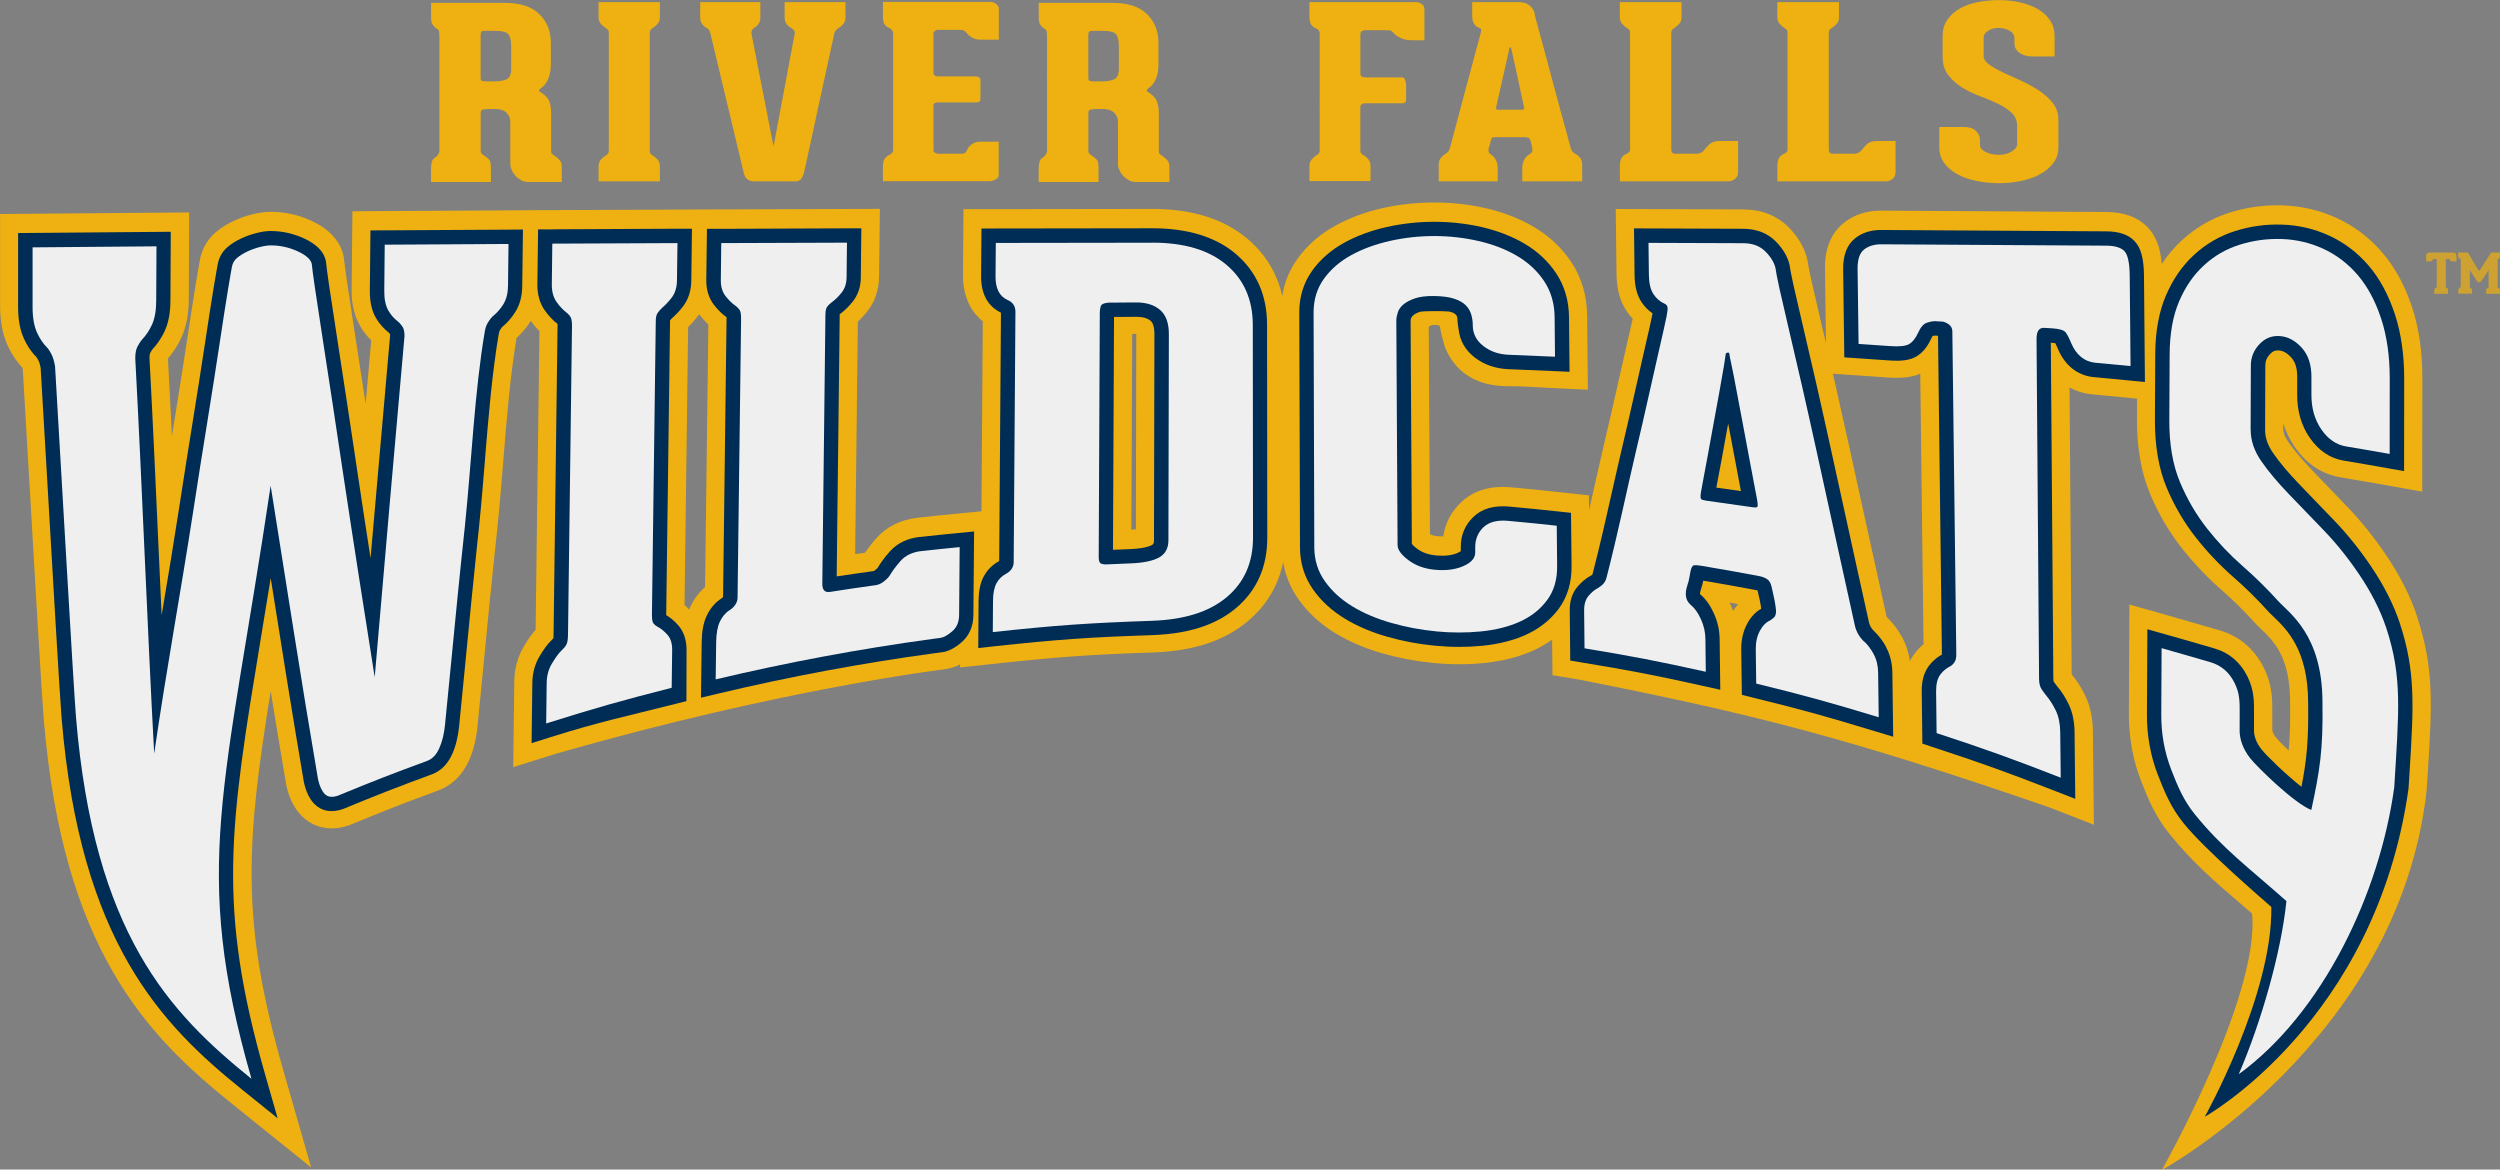
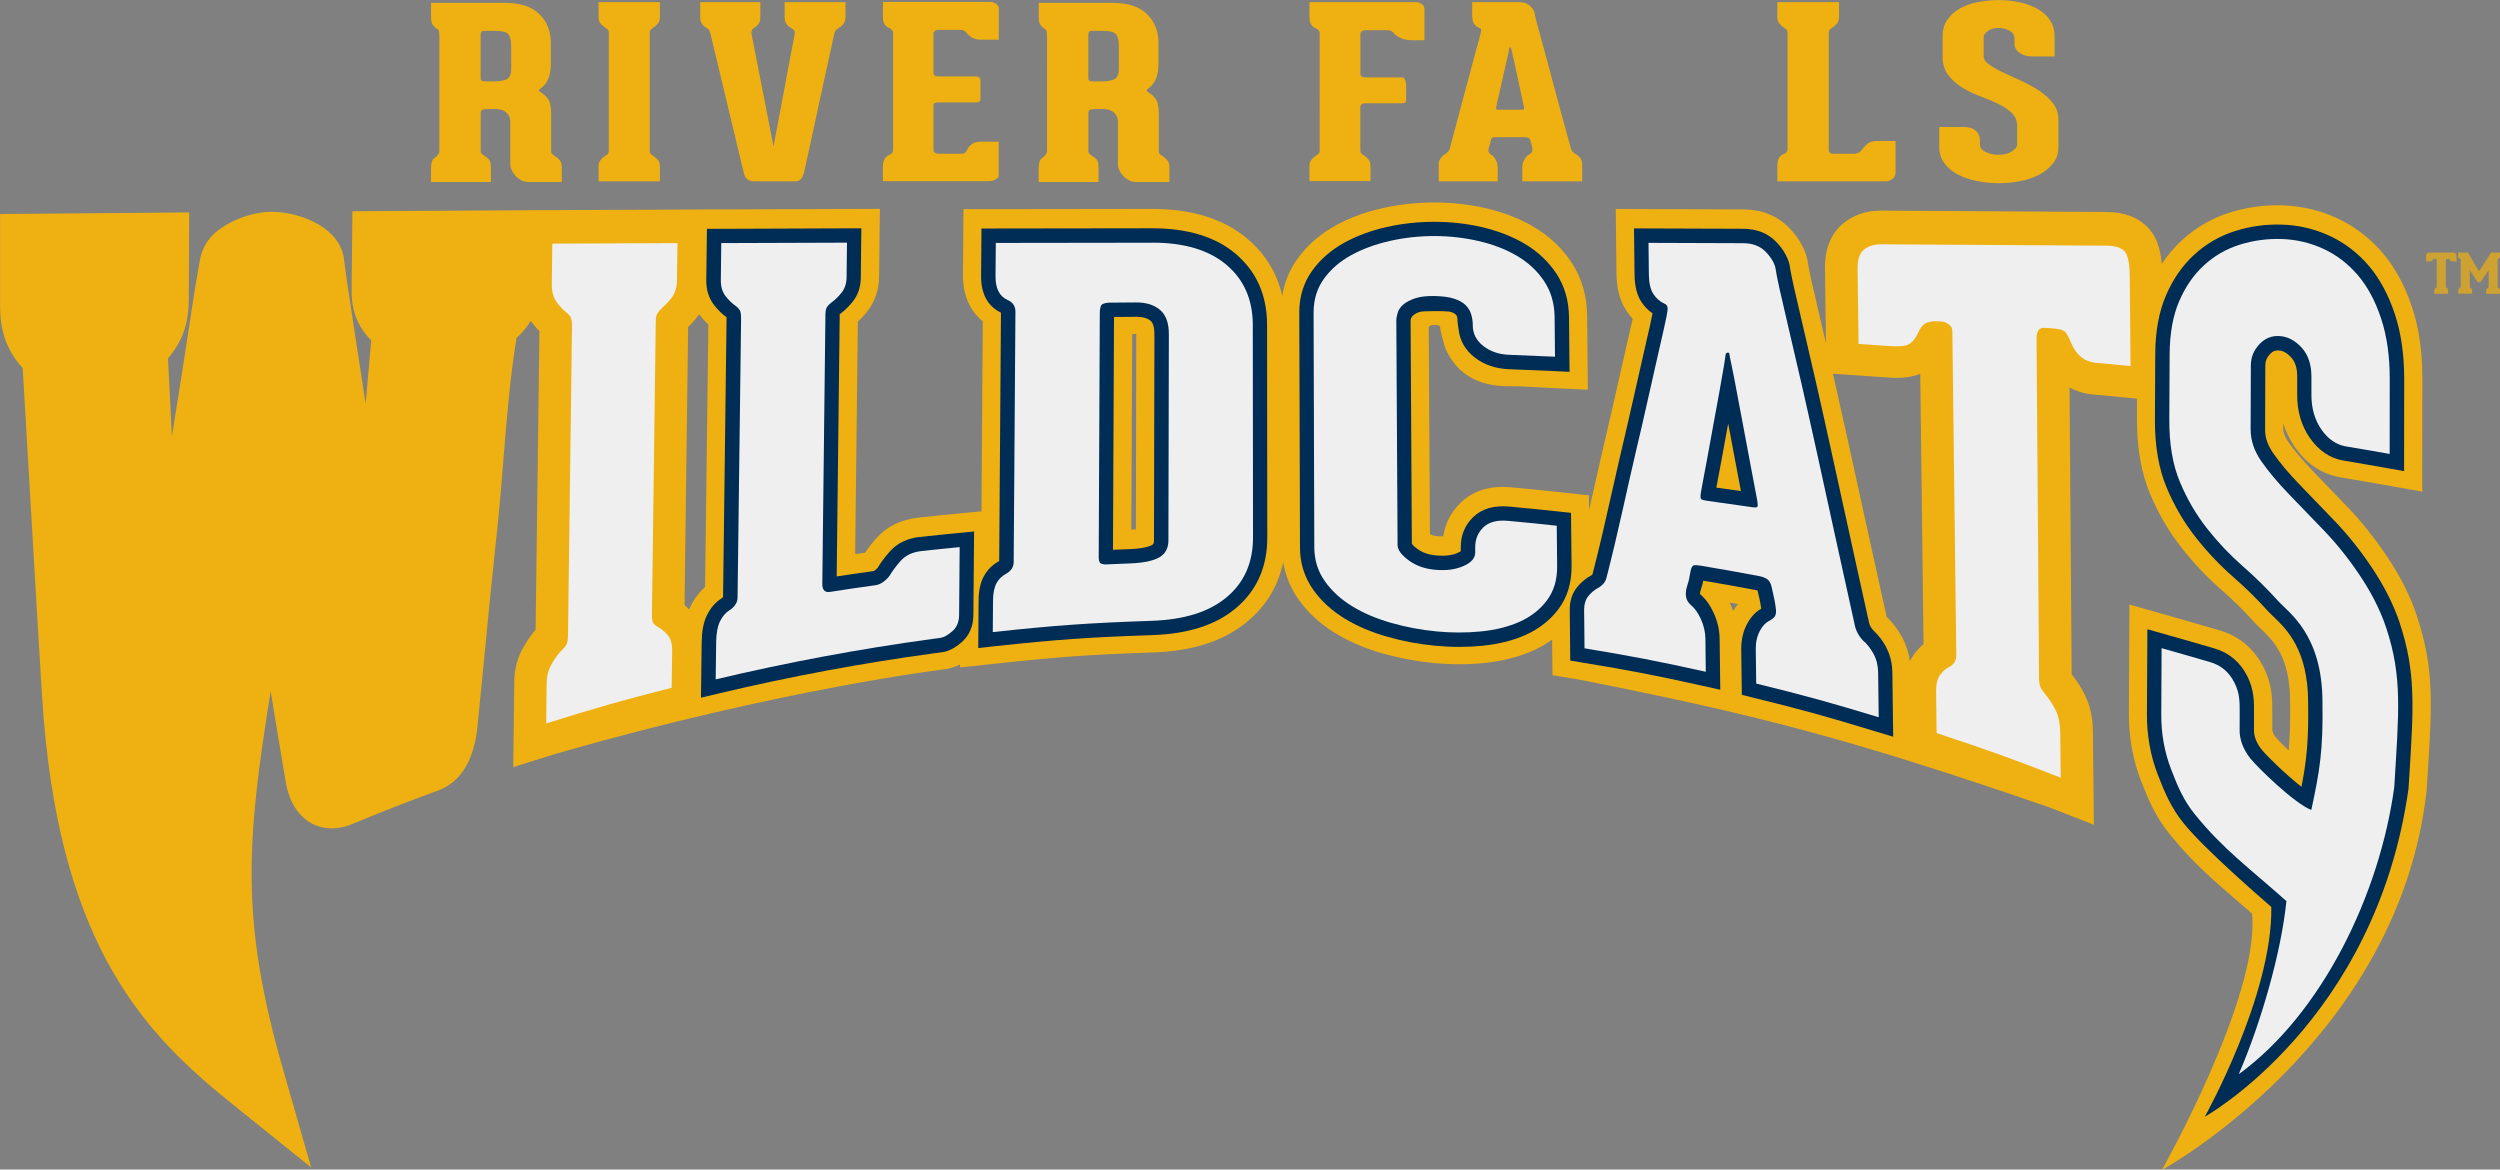
<svg xmlns="http://www.w3.org/2000/svg" id="type" viewBox="0 0 457.22 213.9">
  <rect x="0" y="0" width="457.22" height="213.9" fill="#808080" stroke="none" />
  <defs>
    <style> .cls-1 { fill: #eeb111; } .cls-2 { opacity: .7; } .cls-3 { fill: #efeff0; } .cls-4 { fill: #002d56; } </style>
  </defs>
  <g>
    <path class="cls-1" d="M101.48,28.55c.26.15.53.37.82.68.29.31.44.72.44,1.25v2.8h-6.13c-.47,0-.91-.11-1.31-.33-.4-.22-.75-.49-1.04-.81-.29-.32-.52-.67-.68-1.05-.16-.38-.25-.73-.25-1.05v-7.66c0-.53-.1-.95-.3-1.27-.2-.32-.44-.57-.71-.74-.27-.18-.58-.29-.9-.35-.33-.06-.62-.09-.88-.09h-1.2c-.62.03-1.01.09-1.18.18-.16.09-.25.28-.25.57v6.96c0,.26.15.5.47.7.31.2.56.38.74.53.29.23.47.48.55.74.07.26.11.66.11,1.18v2.5h-10.95v-2.37c0-.5.05-.93.14-1.29.09-.36.28-.62.57-.77.18-.12.36-.3.55-.55.18-.25.27-.49.27-.72V6.66c0-.23-.02-.5-.05-.79-.04-.29-.13-.47-.27-.53-.29-.15-.57-.38-.82-.7-.26-.32-.38-.77-.38-1.36V.53h13.58c2.74,0,4.81.68,6.21,2.04,1.4,1.36,2.11,3.12,2.11,5.28v3.94c0,.93-.15,1.79-.44,2.56-.29.77-.8,1.41-1.53,1.91-.07.03-.13.11-.16.24-.04.13.04.24.22.33.8.5,1.33,1.03,1.59,1.6.25.57.38,1.39.38,2.47v6.74c0,.26.07.45.22.57.15.12.31.23.49.35ZM93.48,8.41c0-1.02-.17-1.74-.52-2.15-.35-.41-1.1-.61-2.27-.61h-2.24c-.37,0-.55.23-.55.7v7.88c0,.29.07.48.22.55.14.07.47.11.99.11h1.26c.95,0,1.71-.13,2.27-.39.57-.26.85-.9.85-1.93v-4.16Z" />
    <path class="cls-1" d="M118.99,28.12c.11.12.24.22.38.31.29.17.58.42.88.74.29.32.44.73.44,1.23v2.76h-11.22v-2.76c0-.5.15-.9.44-1.23.29-.32.58-.57.88-.74.18-.09.32-.19.41-.31.09-.12.14-.34.14-.66V6.09c0-.29-.05-.5-.14-.61-.09-.12-.23-.23-.41-.35-.29-.18-.58-.42-.88-.74-.29-.32-.44-.73-.44-1.23V.39h11.22v2.76c0,.5-.15.91-.44,1.23-.29.32-.58.57-.88.74-.15.12-.27.23-.38.35s-.16.32-.16.61v21.37c0,.32.05.54.16.66Z" />
    <path class="cls-1" d="M154.63.39v2.8c0,.5-.14.91-.41,1.23-.27.32-.56.56-.85.7-.18.12-.34.25-.47.39-.13.15-.23.34-.3.57l-2.74,12.53c-.33,1.58-.66,3.12-.99,4.62-.33,1.5-.62,2.85-.88,4.03-.26,1.18-.47,2.14-.63,2.87-.16.73-.25,1.11-.25,1.14-.11.53-.28.97-.52,1.34-.24.37-.59.55-1.07.55h-7.66c-.95,0-1.55-.48-1.81-1.45l-6.13-25.62c-.07-.29-.16-.5-.25-.61-.09-.12-.23-.23-.41-.35-.29-.15-.57-.38-.82-.7-.26-.32-.38-.73-.38-1.23V.39h11v2.8c0,.53-.13.94-.38,1.25-.26.31-.51.53-.77.68-.33.17-.49.5-.49.96l4.05,20.72,3.89-20.72c0-.26-.06-.46-.19-.59-.13-.13-.28-.25-.47-.37-.29-.15-.57-.37-.82-.68-.26-.31-.38-.72-.38-1.25V.39h11.11Z" />
    <path class="cls-1" d="M170.97,5.67c-.16.13-.25.27-.25.42v7.27c0,.21.08.36.25.46.16.1.36.15.57.15h6.9c.18,0,.37.05.57.15.2.1.3.27.3.5v3.5c0,.41-.27.61-.82.61h-6.95c-.55,0-.82.19-.82.57v8.19c0,.17.09.32.27.44.18.12.38.18.6.18h4.38c.33,0,.58-.15.77-.44.07-.15.16-.32.27-.53.11-.2.26-.39.47-.57.2-.17.45-.33.74-.46.29-.13.64-.2,1.04-.2h3.39v6.13c0,.32-.2.58-.6.79-.4.21-.8.31-1.2.31h-19.38v-2.63c0-.64.11-1.13.33-1.47.22-.33.51-.58.88-.72.44-.2.66-.51.66-.92V6.13c0-.47-.24-.8-.71-1.01-.37-.15-.65-.37-.85-.68-.2-.31-.3-.75-.3-1.34V.35h19.6c.44,0,.81.13,1.12.39.31.26.47.51.47.74v5.78h-3.23c-.73,0-1.31-.15-1.75-.44-.44-.29-.75-.57-.93-.83-.26-.35-.64-.53-1.15-.53h-4.11c-.18,0-.36.07-.52.2Z" />
    <path class="cls-1" d="M212.61,28.55c.25.15.53.37.82.68.29.31.44.72.44,1.25v2.8h-6.13c-.47,0-.91-.11-1.31-.33-.4-.22-.75-.49-1.04-.81-.29-.32-.52-.67-.68-1.05-.17-.38-.25-.73-.25-1.05v-7.66c0-.53-.1-.95-.3-1.27-.2-.32-.44-.57-.71-.74-.27-.18-.57-.29-.9-.35-.33-.06-.62-.09-.87-.09h-1.2c-.62.03-1.01.09-1.18.18-.16.09-.25.28-.25.57v6.96c0,.26.15.5.46.7.31.2.55.38.74.53.29.23.47.48.55.74.07.26.11.66.11,1.18v2.5h-10.95v-2.37c0-.5.05-.93.14-1.29.09-.36.28-.62.57-.77.18-.12.36-.3.55-.55.18-.25.27-.49.27-.72V6.66c0-.23-.02-.5-.05-.79-.04-.29-.13-.47-.27-.53-.29-.15-.57-.38-.82-.7-.26-.32-.38-.77-.38-1.36V.53h13.58c2.74,0,4.81.68,6.21,2.04,1.4,1.36,2.11,3.12,2.11,5.28v3.94c0,.93-.14,1.79-.44,2.56-.29.77-.8,1.41-1.53,1.91-.07.03-.13.11-.16.24-.04.13.04.24.22.33.8.5,1.33,1.03,1.59,1.6.26.57.38,1.39.38,2.47v6.74c0,.26.07.45.22.57.14.12.31.23.49.35ZM204.62,8.41c0-1.02-.17-1.74-.52-2.15-.35-.41-1.1-.61-2.27-.61h-2.24c-.37,0-.55.23-.55.7v7.88c0,.29.07.48.22.55.14.07.47.11.98.11h1.26c.95,0,1.71-.13,2.27-.39s.85-.9.85-1.93v-4.16Z" />
    <path class="cls-1" d="M260.02.74c.33.23.49.53.49.88v5.74h-2.35c-.77,0-1.45-.15-2.05-.44-.6-.29-1-.57-1.18-.83-.11-.15-.25-.28-.41-.39-.16-.12-.45-.18-.85-.18h-3.94c-.26,0-.47.07-.66.2-.18.13-.27.29-.27.46v7.31c0,.26.09.44.27.53.18.09.42.13.71.13h6.62c.29,0,.49.18.6.53.11.35.16.63.16.83v2.76c0,.41-.24.61-.71.61h-6.84c-.18,0-.37.06-.55.17-.18.12-.27.28-.27.48v7.88c0,.32.05.54.16.66.11.12.25.22.44.31.29.17.58.42.85.74.27.32.41.73.41,1.23v2.76h-11.17v-2.76c0-.5.15-.9.44-1.23.29-.32.58-.57.88-.74.15-.09.26-.18.36-.26.09-.09.16-.25.19-.48V6.13c0-.47-.22-.77-.66-.92-.37-.15-.66-.38-.88-.7-.22-.32-.33-.82-.33-1.49V.39h19.6c.29,0,.6.12.93.35Z" />
    <path class="cls-1" d="M288.16,28.16c.29.15.57.38.82.7.25.32.38.73.38,1.23v3.07h-10.95v-2.54c0-.53.13-1.01.38-1.45.25-.44.53-.73.82-.88.18-.12.34-.23.47-.35.13-.12.19-.31.19-.57-.04-.23-.07-.45-.11-.66-.04-.18-.08-.36-.14-.55-.05-.19-.1-.36-.14-.5-.07-.23-.2-.39-.38-.46-.18-.07-.42-.11-.71-.11h-5.15c-.33,0-.56.02-.68.07-.13.04-.23.21-.3.5-.04.15-.07.31-.11.5-.04.19-.09.37-.17.55-.07.2-.13.42-.16.66,0,.26.04.45.11.57.07.12.2.23.38.35.29.15.57.45.82.9.25.45.38.94.38,1.47v2.5h-10.79v-3.07c0-.5.14-.9.41-1.23.27-.32.54-.55.79-.7.18-.12.35-.25.49-.39.15-.15.25-.34.33-.57,1.02-3.88,1.95-7.37,2.79-10.47.36-1.31.71-2.6,1.04-3.85.33-1.25.63-2.38.9-3.37.27-.99.49-1.8.66-2.41.17-.61.25-.93.25-.96.07-.23.11-.44.11-.63s-.09-.31-.27-.37c-.4-.15-.73-.39-.99-.72-.25-.34-.38-.84-.38-1.51V.39h8.49c.84,0,1.51.21,2,.61.49.41.79.86.9,1.36,0,.12.1.56.3,1.34.2.77.46,1.75.79,2.93.33,1.18.69,2.51,1.09,3.99.4,1.47.8,2.97,1.2,4.49.95,3.56,2.04,7.59,3.29,12.09.11.38.38.7.82.96ZM278.19,20.06c.25,0,.42-.02.49-.07.07-.04.09-.15.05-.33,0-.06-.06-.36-.19-.92-.13-.55-.27-1.23-.44-2.01-.16-.79-.35-1.64-.55-2.56-.2-.92-.38-1.77-.55-2.56-.16-.79-.31-1.45-.44-1.97-.13-.53-.19-.8-.19-.83,0-.12-.05-.17-.14-.15-.09.02-.16.05-.19.11,0,.03-.05.31-.16.85-.11.54-.26,1.2-.44,1.99-.18.79-.37,1.64-.58,2.54-.2.91-.39,1.76-.58,2.56-.18.8-.34,1.48-.46,2.04-.13.56-.19.86-.19.92-.04.18-.02.29.05.33.07.04.24.07.49.07h4Z" />
-     <path class="cls-1" d="M317.88,25.8v5.65c0,.58-.2,1.02-.6,1.29-.4.28-.75.42-1.04.42h-19.98v-2.8c0-.64.1-1.13.3-1.47.2-.34.48-.58.85-.72.18-.06.35-.16.49-.31.15-.15.22-.32.22-.53V6.09c0-.29-.05-.5-.14-.61-.09-.12-.23-.23-.41-.35-.29-.18-.58-.42-.88-.74-.29-.32-.44-.73-.44-1.23V.39h11.28v2.76c0,.5-.15.91-.44,1.23-.29.32-.58.57-.88.74-.18.12-.32.23-.41.35-.09.12-.14.32-.14.61v21.29c0,.5.24.74.71.74h4.05c.25,0,.5-.07.74-.22.24-.15.41-.29.52-.44.18-.29.49-.64.93-1.05.44-.41,1.06-.61,1.86-.61h3.39Z" />
    <path class="cls-1" d="M346.68,25.8v5.65c0,.58-.2,1.02-.6,1.29-.4.28-.75.42-1.04.42h-19.98v-2.8c0-.64.1-1.13.3-1.47.2-.34.48-.58.85-.72.18-.06.35-.16.49-.31.15-.15.22-.32.22-.53V6.09c0-.29-.05-.5-.14-.61-.09-.12-.23-.23-.41-.35-.29-.18-.58-.42-.88-.74-.29-.32-.44-.73-.44-1.23V.39h11.28v2.76c0,.5-.15.91-.44,1.23-.29.32-.58.57-.88.74-.18.12-.32.23-.41.35-.09.12-.14.32-.14.61v21.29c0,.5.24.74.71.74h4.05c.25,0,.5-.07.74-.22.24-.15.41-.29.52-.44.18-.29.49-.64.93-1.05.44-.41,1.06-.61,1.86-.61h3.39Z" />
    <path class="cls-1" d="M362.77,10.2c0,.58.34,1.12,1.01,1.6.68.48,1.52.96,2.55,1.45,1.02.48,2.12.99,3.29,1.51,1.17.53,2.26,1.12,3.28,1.8,1.02.67,1.87,1.44,2.55,2.3.67.86,1.01,1.88,1.01,3.04v5.04c0,1.11-.32,2.08-.96,2.91-.64.83-1.47,1.52-2.49,2.06-1.02.54-2.18.94-3.48,1.2-1.3.26-2.62.39-3.97.39s-2.68-.13-4-.39c-1.31-.26-2.48-.66-3.5-1.2-1.02-.54-1.84-1.23-2.46-2.06-.62-.83-.93-1.8-.93-2.91v-3.72h4.49c.99,0,1.72.24,2.22.72.49.48.74,1.06.74,1.73v.88c0,.47.34.88,1.01,1.23.67.35,1.49.53,2.44.53s1.74-.21,2.38-.63c.64-.42.96-.84.96-1.25v-3.42c0-.96-.34-1.76-1.01-2.39-.68-.63-1.51-1.18-2.52-1.66-1-.48-2.1-.94-3.28-1.38-1.19-.44-2.28-.97-3.29-1.6-1-.63-1.84-1.39-2.52-2.28-.68-.89-1.01-2.02-1.01-3.39v-3.68c0-1.17.28-2.17.85-3,.57-.83,1.32-1.52,2.27-2.06.95-.54,2.04-.93,3.28-1.18,1.24-.25,2.54-.37,3.89-.37s2.65.14,3.89.42c1.24.28,2.33.69,3.26,1.23.93.54,1.67,1.23,2.22,2.06.55.83.82,1.8.82,2.91v3.68h-4.11c-.91,0-1.68-.22-2.3-.66-.62-.44-.93-1.01-.93-1.71v-.92c0-.61-.3-1.09-.9-1.42-.6-.34-1.27-.5-2-.5-.77,0-1.41.18-1.94.53-.53.35-.79.74-.79,1.18v3.42Z" />
  </g>
  <path class="cls-1" d="M442.08,112.8c-1.22-3.71-3.14-7.5-5.68-11.27-2.17-3.21-4.54-6.17-7.06-8.8-2.11-2.2-4.11-4.27-5.98-6.21l-.48-.5c-1.78-1.85-3.26-3.6-4.4-5.23-.61-.87-.91-1.65-.9-2.39v-.99c.48,1.54,1.17,2.97,2.08,4.29,2.16,3.15,4.99,5.03,8.41,5.6,3.18.54,4.78.81,7.95,1.37l6.98,1.24.02-20.83c0-4.78-.63-9.12-1.89-12.91-1.3-3.94-3.13-7.29-5.42-9.96-2.36-2.75-5.18-4.89-8.39-6.35-3.1-1.42-6.42-2.19-9.88-2.3-3.28-.11-6.52.34-9.65,1.32-3.27,1.03-6.21,2.74-8.74,5.06-1.38,1.27-2.62,2.72-3.69,4.34-.26-3.08-1.09-5.2-2.62-6.76-1.81-1.83-4.26-2.73-7.49-2.75-13.74-.1-27.47-.18-41.27-.25-2.61,0-4.89.75-6.77,2.24-1.6,1.27-3.5,3.74-3.44,8.32l.18,13.72c-.34-1.48-.67-2.89-.98-4.21-.7-2.98-1.27-5.42-1.7-7.35-.37-1.64-.52-2.54-.55-2.72-.26-2.42-1.53-4.87-3.58-6.93-2.16-2.17-4.95-3.28-8.29-3.29-6.92-.03-10.39-.04-17.31-.06l-6.04-.02.14,11.86c.03,2.76.63,4.97,1.82,6.77.34.52.73,1,1.14,1.45-.02.11-.05.23-.08.35-.31,1.41-.73,3.26-1.26,5.53-.54,2.31-1.13,4.91-1.77,7.81-.64,2.9-1.34,5.89-2,8.69-.53,2.24-1.06,4.59-1.61,7.03l-.21.95c-.34,1.53-.69,3.08-1.05,4.65l-.03-2.72-5.26-.57c-3.58-.39-5.35-.56-8.98-.9-3.85-.35-6.91.6-9.21,2.82-1.76,1.69-2.84,3.79-3.19,6.16-.27,0-.57,0-.87-.02-.64-.05-1.15-.17-1.56-.38,0,0-.22-37.25-.22-37.81s2.1-.7,2.1-.02.84,3.56.84,3.56c.71,1.67,3.04,7.2,11.52,7.2,3.35,0,5.01.2,8.36.35l6.28.29-.13-13.55c-.04-3.65-1.01-6.95-2.9-9.79-1.75-2.63-4.07-4.8-6.9-6.46-2.57-1.5-5.5-2.65-8.73-3.39-6.01-1.39-12.7-1.39-18.82-.03-3.18.71-6.08,1.78-8.64,3.19-2.86,1.57-5.21,3.62-6.98,6.08-1.47,2.04-2.4,4.32-2.79,6.82-.93-4.15-3.05-7.66-6.37-10.47-4.28-3.62-10.12-5.46-17.35-5.46-11.48,0-17.22.01-28.69.04h-5.89s-.09,12-.09,12c-.04,4.57,1.94,7.15,3.62,8.52-.08,11.58-.16,23.15-.24,34.74l-4.55.44c-2.82.27-4.24.42-7.06.73-3.16.35-5.73,1.62-7.63,3.77-.78.87-1.46,1.76-2.06,2.64-.65.09-1.23.17-1.8.25l.49-42.51c.58-.54,1.13-1.13,1.65-1.78,1.46-1.81,2.21-4,2.24-6.49l.14-12.36-6.04.02c-9.2.03-13.8.04-23,.08h-1.95s0,0,0,0l-6.05.03c-9.16.04-13.74.06-22.9.1h-1.94s0,0,0,0l-6.06.04c-9.07.05-13.6.07-22.67.13l-5.85.04-.15,14.21c-.03,2.69.47,4.89,1.53,6.72.66,1.15,1.4,2.03,2.06,2.68-.34,3.86-.69,7.72-1.03,11.6-.06-.4-.12-.8-.18-1.2l-1.89-12.33c-.56-3.63-1.02-6.64-1.36-9-.35-2.4-.47-3.53-.47-3.53h0c-.13-1.81-1.09-5.17-6.07-7.44-2.35-1.07-4.82-1.61-7.34-1.61h-.13c-1.02,0-2.12.17-3.36.48-1.15.29-2.27.69-3.34,1.19-1.22.57-2.32,1.26-3.25,2.05-1.5,1.28-2.5,2.98-2.88,4.92-.07.37-.36,1.91-.79,4.54-.46,2.83-1,6.25-1.58,10.18-.62,4.14-1.36,8.84-2.19,13.97-.2,1.23-.4,2.47-.6,3.74-.23-4.73-.46-9.49-.72-14.27.72-.82,1.66-2.08,2.45-3.79.9-1.93,1.34-4.21,1.36-6.96l.07-15.94-6.02.05c-9.06.07-13.6.11-22.66.19l-5.9.05v16.83c0,2.8.47,5.22,1.38,7.21.94,2.04,2.02,3.35,2.69,4.05.02.06.05.16.08.31.28,4.67.68,11.58,1.12,19.17,1,17.18,2.36,40.71,2.71,44.78,3.51,42.18,18.86,57.84,34.29,70.26l14.62,11.77-5.17-18.04c-7.81-27.27-6.67-41.46-2.23-69.08.88,5.41,1.81,11.08,2.83,17.05l.04.23c.54,2.39,1.47,4.22,2.85,5.59,1.46,1.46,3.36,2.23,5.48,2.23.98,0,1.97-.17,3.13-.56l.22-.09c6.43-2.65,9.59-3.89,16.09-6.28,2.48-.91,4.42-2.8,5.62-5.47.79-1.77,1.31-3.81,1.54-6.05.34-3.39.65-6.54.93-9.43l1.34-13.74c.26-2.65.54-5.34.83-8.06l.06-.55c.15-1.35.29-2.71.43-4.07l.06-.58c.42-4.01.76-8.28,1.07-12.04l.02-.29c.62-7.66,1.26-15.57,2.43-22.5.76-.67,1.72-1.69,2.6-3.1.5.69,1.03,1.33,1.58,1.87l-.7,54.62c-.71.8-1.4,1.78-2.13,3.01-1.15,1.93-1.75,4.12-1.77,6.5l-.19,15.61,7.84-2.46c41.57-11.93,71.1-15.44,71.1-15.44.94-.13,1.86-.42,2.78-.89v.56s6.63-.71,6.63-.71c11.5-1.24,17.12-1.64,28.62-2.03,7.37-.25,13.03-2.1,17.3-5.66,3.47-2.89,5.66-6.54,6.54-10.88.41,2.47,1.34,4.76,2.8,6.82,1.75,2.46,4.04,4.56,6.81,6.24,2.51,1.52,5.4,2.75,8.59,3.66,3.02.85,6.13,1.44,9.26,1.74,3.17.31,6.33.31,9.34,0,3.32-.33,6.33-1.1,8.95-2.28,1.24-.56,2.39-1.23,3.44-1.99l.07,6.51,4.93.81c31.97,6.33,49,10.62,85.88,23.34l8.2,3.2-.18-17.13c-.03-2.44-.5-4.63-1.42-6.52-.71-1.45-1.5-2.71-2.37-3.74-.03-.04-.06-.07-.09-.11l-.39-52.48c1.27.7,2.68,1.13,4.17,1.27,2.58.24,3.86.36,6.44.61l1.74.17-.02,3.72c-.02,5.24.79,9.87,2.42,13.75,1.52,3.61,3.47,6.93,5.79,9.87,2.21,2.8,4.65,5.37,7.25,7.64,2.13,1.86,4.14,3.83,5.96,5.86.36.4.78.81,1.31,1.32,2.23,2.14,5.28,5.06,5.28,13.36.05,3.62-.02,6.3-.27,8.83-1.19-1.14-2.07-2.06-2.34-2.4-.48-.6-.65-1.13-.65-1.34v-3.03c.02-2.56.03-5.2-1.57-8.4-1.71-3.41-4.49-5.76-8.04-6.8-3.59-1.05-5.38-1.57-8.98-2.59l-7.54-2.14-.1,19.91c-.02,4.31.72,8.44,2.21,12.3,1.34,3.46,2.66,6.59,5.26,9.8,4.2,5.18,8.16,8.58,12.74,12.51l.18.16c.69.59,1.41,1.21,2.14,1.84,1.48,15.12-16.49,46.89-16.49,46.89,0,0,43.25-23.55,48.41-69.33l.23-3.5c.75-12.16,1.17-18.86-1.94-28.27ZM207.81,61.06l-.07,35.74c-.24.03-.52.05-.83.07l.02-4.48c.04-10.44.09-20.88.14-31.32h.75ZM127.95,57.58c.51.66,1.05,1.26,1.6,1.78l-.6,47.99c-1.11.98-2.04,2.23-2.71,3.67-.07.15-.12.31-.18.46-.29-.29-.57-.57-.87-.83l.66-50.83c.54-.53,1.18-1.22,1.81-2.07.07-.1.13-.2.2-.3.03.04.06.09.09.13ZM316.5,110.57c-.06-.12-.11-.24-.17-.36.49.09,1,.18,1.53.28-.32.39-.61.81-.89,1.26-.14-.4-.3-.79-.48-1.18ZM349.29,120.9c-.22-1.55-.68-2.99-1.38-4.3-.77-1.42-1.74-2.71-2.87-3.79-1.52-6.83-3.02-13.7-4.53-20.58-.85-3.9-1.7-7.79-2.56-11.68-.88-3.99-1.75-7.89-2.62-11.71-.04-.17-.08-.33-.12-.49l4.28.29c2.32.15,3.47.23,5.79.4,2.54.18,4.33-.03,5.91-.69l.6,49.45c-.61.51-1.16,1.1-1.65,1.75-.32.42-.61.88-.85,1.36Z" />
  <g>
-     <path class="cls-4" d="M70.33,42.12l-2.58.02-.11,10.94c-.02,2.07.33,3.72,1.09,5.02.77,1.34,1.69,2.2,2.33,2.69,0,0,.1.08.27.3,0,.05.02.12.02.21-1.2,13.48-2.4,27.13-3.58,40.78-.77-4.95-1.53-9.9-2.26-14.82l-.65-4.34c-.48-3.22-.96-6.41-1.44-9.57l-1.89-12.33c-.56-3.64-1.02-6.66-1.37-9.02-.34-2.3-.49-3.61-.5-3.78-.09-1.31-.88-3.17-4.13-4.65-1.92-.87-3.92-1.32-6.07-1.32-.75,0-1.6.13-2.58.38-.95.24-1.88.57-2.76.98-.96.45-1.8.97-2.5,1.57-.93.79-1.54,1.84-1.78,3.04-.07.37-.35,1.89-.77,4.43-.47,2.87-1,6.28-1.58,10.14-.62,4.13-1.36,8.84-2.19,14-.82,5.05-1.67,10.46-2.54,16.1-.97,6.3-2.02,12.63-3.05,18.74l-.11.64-.04.23c-.13-2.86-.26-5.7-.39-8.52l-.15-3.29c-.52-11.51-1.05-23.41-1.68-35.18,0-.66.1-.9.1-.9h0c.28-.52.46-.76.54-.84.58-.62,1.42-1.68,2.14-3.23.69-1.49,1.04-3.31,1.05-5.57l.06-12.58-2.66.02c-9.06.07-13.59.11-22.66.19l-2.6.02v13.53c0,2.31.36,4.27,1.08,5.81.77,1.68,1.66,2.74,2.25,3.33,0,0,.17.18.43.71.08.16.23.56.36,1.24.28,4.67.69,11.71,1.14,19.44,1.14,19.64,2.38,40.91,2.7,44.69,3.4,40.87,18.2,55.98,33.06,67.95l6.45,5.2-2.28-7.96c-8.86-30.95-6.49-45.32-.76-80.05.56-3.39,1.15-6.98,1.77-10.79,1.96,12.38,3.82,24.14,6.06,37.28l.02.11c.4,1.76,1.04,3.06,1.95,3.97,1.24,1.23,2.99,1.61,5.08.92l.14-.05c6.48-2.67,9.66-3.91,16.21-6.33,1.64-.6,2.9-1.85,3.73-3.71.65-1.44,1.07-3.14,1.26-5.03.34-3.38.65-6.53.93-9.42l1.34-13.73c.27-2.76.56-5.58.86-8.42l.02-.23c.13-1.22.26-2.45.39-3.69l.1-.96c.41-3.96.75-8.11,1.08-12.12v-.12c.65-7.9,1.32-16.07,2.56-23.27.04-.21.14-.46.27-.67.23-.36.38-.49.4-.51.61-.5,1.5-1.36,2.32-2.66.83-1.32,1.26-2.92,1.28-4.75l.13-10.35-2.67.02c-9.07.05-13.6.07-22.67.13Z" />
-     <path class="cls-4" d="M100.99,41.96h-2.58s-.13,9.98-.13,9.98c-.02,1.89.42,3.5,1.33,4.79.71,1.01,1.49,1.84,2.31,2.47.02.01.04.03.05.04,0,.08,0,.18,0,.31l-.73,56.52c0,.34-.03.55-.04.67-.05.06-.14.16-.29.3-.73.7-1.45,1.66-2.25,3.02-.85,1.42-1.28,3.05-1.3,4.84l-.14,11.01,3.46-1.09c9.15-2.88,13.72-3.77,22.9-6.1l1.96-.49.02-9.25c.02-1.9-.49-3.45-1.52-4.62-.7-.79-1.43-1.41-2.2-1.86l.7-53.68c0-.11,0-.19.01-.25.08-.1.18-.22.25-.28.62-.55,1.42-1.31,2.18-2.34.94-1.27,1.42-2.82,1.45-4.6l.12-9.52h-2.67c-9.15.05-13.74.07-22.89.11Z" />
    <path class="cls-4" d="M168.24,98.19c-2.31.26-4.17,1.16-5.51,2.68-1.13,1.27-1.84,2.34-2.21,2.97,0,0-.11.15-.49.45-.16.13-.24.15-.24.15-2.76.38-4.37.62-6.77.98l.55-47.83s0-.08,0-.12c.02-.01.03-.03.05-.04.81-.59,1.59-1.34,2.31-2.24.98-1.22,1.49-2.71,1.5-4.45l.1-8.98h-2.66c-9.2.04-13.8.05-23,.09h-2.58s-.12,9.31-.12,9.31c-.02,1.82.45,3.36,1.4,4.59.72.93,1.5,1.7,2.31,2.27,0,.04,0,.08,0,.12l-.64,51.06c-.07.08-.15.15-.24.21-1.15.71-2.11,1.83-2.76,3.22-.59,1.25-.88,2.81-.91,4.78l-.13,10.19,3.28-.78c12.98-3.09,26.19-5.55,39.27-7.33l1.58-.21c1.12-.15,2.27-.74,3.51-1.8,1.41-1.21,2.17-2.93,2.18-4.96l.13-15.32-2.9.28c-2.81.27-4.21.42-7.01.73Z" />
    <path class="cls-4" d="M225.99,46.42c-3.67-3.1-8.78-4.67-15.2-4.67-11.48,0-17.21.01-28.69.04h-2.6s-.07,8.7-.07,8.7c-.03,4.02,1.87,5.84,3.63,6.7-.1,15.14-.21,30.27-.32,45.42-1.22.66-2.16,1.59-2.8,2.77-.64,1.16-.96,2.63-.97,4.49l-.06,8.65,2.93-.32c11.59-1.25,17.26-1.65,28.86-2.04,6.6-.23,11.6-1.83,15.28-4.89,3.85-3.21,5.8-7.57,5.79-12.96l-.04-38.91c0-5.39-1.94-9.76-5.75-12.98ZM203.75,57.97l4.06-.03c1.18,0,2.06.25,2.63.74.45.38.69,1.22.69,2.42l-.08,37.76c0,.6-.17.7-.38.82-.42.24-1.5.65-4.1.75-1.24.05-2.05.08-3.02.12.06-14.17.13-28.35.19-42.57Z" />
    <path class="cls-4" d="M287.3,93.79l-2.32-.25c-3.56-.38-5.31-.56-8.93-.89-2.83-.26-5.02.38-6.6,1.9-1.54,1.48-2.31,3.35-2.29,5.55v.7c-.1.07-.28.18-.55.31-1,.44-2.29.61-3.79.49-1.48-.12-2.67-.52-3.63-1.23-.63-.46-.89-.77-.98-.9l-.23-40.86c0-.79.89-1.32,1.66-1.57.56-.19,4.53-.17,5.3-.07.77.11,1.6.51,1.6,1.27s.23,2.06.23,2.06c.22,1.99,1.21,3.73,2.9,5.05,1.72,1.34,3.82,2.07,6.23,2.17,3.35.13,5.03.2,8.38.35l2.77.13-.1-10.03c-.03-3-.82-5.68-2.34-7.98-1.47-2.2-3.42-4.03-5.82-5.44-2.27-1.33-4.9-2.35-7.79-3.02-5.56-1.28-11.68-1.29-17.35-.02-2.87.64-5.48,1.6-7.77,2.86-2.42,1.33-4.4,3.05-5.88,5.11-1.58,2.2-2.39,4.79-2.38,7.69.03,8.35.05,16.71.08,25.06l.05,17.88c0,2.88.82,5.48,2.42,7.74,1.48,2.09,3.44,3.88,5.83,5.32,2.25,1.37,4.87,2.48,7.78,3.3,2.82.8,5.74,1.35,8.67,1.62,1.49.14,2.98.22,4.44.22s2.86-.07,4.25-.21c2.97-.3,5.63-.97,7.91-2,2.46-1.11,4.48-2.71,6-4.74,1.6-2.15,2.4-4.8,2.37-7.86l-.1-9.69Z" />
    <path class="cls-4" d="M344.98,118.38c-.61-1.12-1.37-2.14-2.21-2.93-.49-.46-.83-1.03-.95-1.6-1.52-6.82-3.02-13.68-4.52-20.54l-.04-.17c-.85-3.9-1.7-7.79-2.56-11.67-.88-3.98-1.74-7.88-2.61-11.68-.87-3.81-1.66-7.21-2.37-10.22-.7-2.99-1.27-5.45-1.71-7.39-.43-1.95-.59-2.92-.61-3.04-.17-1.68-1.11-3.45-2.64-4.99-1.51-1.52-3.52-2.3-5.95-2.31l-19.97-.07.1,8.49c.02,2.1.44,3.72,1.26,4.97.55.83,1.24,1.54,2.02,2.07-.01.08-.02.14-.02.17-.03.14-.17.85-.45,2.12-.32,1.42-.74,3.28-1.27,5.56-.53,2.3-1.12,4.89-1.76,7.78-.65,2.91-1.35,5.92-2.01,8.74-.57,2.4-1.14,4.93-1.73,7.55l-.09.39c-1.11,4.96-2.26,10.08-3.65,15.45-.16.15-.28.22-.33.24-.85.45-1.65,1.11-2.38,1.97-.98,1.14-1.47,2.62-1.44,4.39l.09,9.15,2.17.36c8.88,1.46,13.21,2.3,22.04,4.26l3.23.72-.12-9.29c-.02-1.62-.38-3.21-1.07-4.72-.66-1.45-1.49-2.62-2.42-3.39-.04-.04-.08-.07-.1-.1,0-.03,0-.07,0-.11,0-.15.06-.44.18-.79.19-.55.32-1.06.41-1.55,3.71.62,5.76.99,9.7,1.73.09.02.17.03.23.05l.26,1.13c.11.43.2.85.26,1.23l.07.42c.03.19.07.39.09.57-1.04.56-1.94,1.53-2.62,2.83-.71,1.35-1.06,2.91-1.04,4.64l.11,8.28,1.97.49c8.97,2.2,13.34,3.41,22.27,6.13l3.44,1.04-.15-11.69c-.02-1.74-.4-3.31-1.14-4.66ZM318.38,89.81c-1.54-.22-2.82-.4-4.48-.63.02-.11.04-.22.06-.34.25-1.3.54-2.89.9-4.78.35-1.89.72-3.91,1.1-6.05.03-.18.06-.36.1-.54.07.39.15.78.23,1.18.44,2.28.84,4.41,1.2,6.38.34,1.84.64,3.43.9,4.78Z" />
-     <path class="cls-4" d="M390.37,44.07c-1.15-1.17-2.84-1.75-5.15-1.76-13.73-.1-27.46-.18-41.25-.25-1.84,0-3.43.51-4.7,1.53-1.48,1.17-2.21,3.08-2.18,5.67l.21,16.1,2.51.17c2.26.15,3.42.23,5.71.39,2.26.16,3.72-.04,4.86-.67,1.15-.64,2.1-1.76,2.82-3.34.1-.22.19-.37.25-.46.18-.05.32-.07.42-.07l.57.03.71,58.24v.06c-.68.37-1.57,1.01-2.36,2.04-.91,1.2-1.36,2.79-1.33,4.73l.12,9.52,1.78.59c9.1,2.99,13.53,4.58,22.56,8.1l3.62,1.41-.13-12.21c-.02-1.95-.38-3.66-1.08-5.1-.59-1.21-1.23-2.24-1.93-3.06-.32-.38-.61-.79-.81-1.08-.02-.06-.05-.23-.06-.55l-.46-61.42h.07c.35.03.6.06.76.09.1.2.25.52.47,1.04,1.28,3.05,3.61,4.88,6.56,5.16,2.58.24,3.87.36,6.45.61l2.9.28-.17-19.41c-.03-3.21-.57-5.17-1.75-6.37Z" />
    <path class="cls-4" d="M438.92,114.04c-1.13-3.42-2.9-6.93-5.28-10.45-2.06-3.06-4.32-5.87-6.71-8.36-2.11-2.2-4.1-4.27-5.97-6.2l-.47-.49c-1.9-1.97-3.5-3.86-4.73-5.63-1.02-1.46-1.51-2.86-1.5-4.31l.04-11.73c0-.84.27-1.49.86-2.12.49-.52,1.01-.72,1.68-.65.77.07,1.49.49,2.21,1.29.73.82,1.09,1.96,1.08,3.5v3.27c-.02,3.01.75,5.66,2.27,7.87,1.63,2.37,3.73,3.79,6.22,4.21,3.2.54,4.8.81,7.98,1.38l3.08.54.02-16.87c0-4.42-.57-8.41-1.72-11.87-1.17-3.53-2.78-6.5-4.79-8.85-2.04-2.38-4.48-4.23-7.25-5.49-2.69-1.23-5.59-1.91-8.61-2-2.91-.1-5.78.3-8.54,1.17-2.8.88-5.32,2.34-7.5,4.34-2.16,1.98-3.9,4.5-5.18,7.49-1.27,2.97-1.93,6.58-1.94,10.71l-.06,11.98c-.02,4.79.7,8.98,2.16,12.45,1.4,3.33,3.2,6.39,5.34,9.1,2.08,2.64,4.38,5.07,6.82,7.2,2.24,1.95,4.34,4.02,6.25,6.14.3.34.69.71,1.14,1.14,2.36,2.26,6.31,6.04,6.31,15.71.1,7.01-.28,10.58-1.22,15.39-2.81-2.2-6.38-5.67-7.31-6.85-.89-1.12-1.37-2.33-1.37-3.42v-3.04c.02-2.36.03-4.4-1.21-6.89-1.3-2.6-3.32-4.31-6-5.1-3.58-1.05-5.37-1.56-8.96-2.58l-3.33-.94-.08,15.53c-.02,3.89.65,7.61,1.99,11.08,1.24,3.19,2.44,6.07,4.74,8.9,4.01,4.95,14.75,14.16,16.02,15.28.24,16.21-12.17,38.37-12.17,38.37,0,0,31.27-17.4,37.26-60l.2-3.19c.73-11.75,1.13-18.23-1.78-27.02Z" />
  </g>
  <g>
    <g>
-       <path class="cls-3" d="M93,44.62c-.04,3.07-.06,4.6-.09,7.67-.02,1.36-.31,2.49-.88,3.4-.57.91-1.21,1.57-1.75,2.02-.37.3-.7.72-.96,1.14-.27.42-.53,1-.63,1.62-1.89,10.96-2.44,23.89-3.66,35.7-.47,4.5-.96,8.97-1.38,13.31-.42,4.35-.8,8.24-1.14,11.69-.34,3.44-.71,7.27-1.13,11.46-.16,1.63-.52,3.04-1.05,4.23-.53,1.19-1.28,1.96-2.24,2.31-6.54,2.4-9.8,3.68-16.31,6.36-1.03.34-1.82.24-2.37-.3-.54-.54-.96-1.44-1.24-2.68-3.2-18.73-5.66-34.95-8.67-53.72-8.33,55.97-14.59,69.76-3.51,108.47-14.99-12.07-28.79-26.53-32.09-66.12-.46-5.53-2.9-48.48-3.83-64.17-.15-.88-.35-1.59-.61-2.12-.26-.53-.58-1.07-.94-1.43-.52-.52-1.17-1.37-1.72-2.57-.56-1.2-.84-2.78-.84-4.72v-10.93c9.06-.08,13.59-.12,22.66-.19-.02,3.97-.03,5.95-.05,9.92,0,1.86-.28,3.35-.8,4.47-.53,1.13-1.15,1.97-1.68,2.54-.38.4-.69.92-.95,1.41-.26.49-.4,1.21-.4,2.16,1.3,24.27,2.15,48.03,3.46,72.29,2.17-15.03,4.86-29.54,7.17-44.54.84-5.49,1.69-10.85,2.54-16.08.84-5.23,1.58-9.9,2.2-14.03.62-4.13,1.14-7.49,1.57-10.1.42-2.61.7-4.07.75-4.35.11-.54.38-1.11.9-1.55.52-.44,1.16-.84,1.9-1.19.74-.35,1.51-.62,2.29-.82.78-.2,1.44-.29,1.96-.3,1.71-.01,3.37.35,4.96,1.08,1.59.72,2.54,1.61,2.6,2.45.02.25.17,1.61.52,3.97.35,2.37.81,5.39,1.37,9.04.56,3.65,1.19,7.76,1.89,12.33.7,4.56,1.39,9.21,2.09,13.9,1.81,12.05,3.72,24.15,5.62,36.21,1.78-20.81,3.6-41.61,5.45-62.4,0-.77-.12-1.34-.37-1.71-.25-.37-.58-.76-.94-1.04-.53-.41-1.14-1.03-1.65-1.92-.51-.88-.76-2.11-.74-3.68.03-3.34.04-5.02.08-8.36,9.06-.06,13.6-.08,22.66-.13Z" />
      <path class="cls-3" d="M119.53,114.06c.22.24.48.44.77.59.59.3,1.18.79,1.77,1.45.59.66.88,1.61.86,2.84-.03,2.74-.05,4.11-.09,6.85-9.2,2.34-13.79,3.64-22.95,6.52.04-2.96.06-4.43.09-7.39.02-1.33.33-2.51.94-3.53.61-1.02,1.21-1.89,1.81-2.46.35-.33.66-.67.85-1.03.19-.35.29-.96.3-1.81.24-18.79.49-37.58.73-56.37,0-.04,0-.07,0-.12,0-.77-.08-1.31-.26-1.61-.18-.3-.46-.61-.82-.89-.57-.44-1.18-1.07-1.76-1.9-.58-.83-.87-1.92-.85-3.25.04-2.96.05-4.43.09-7.39,9.15-.05,13.74-.07,22.89-.1-.03,2.74-.05,4.11-.09,6.85-.02,1.23-.33,2.26-.93,3.08-.61.82-1.28,1.46-1.81,1.93-.3.26-.57.61-.79.91-.23.3-.35.82-.35,1.55,0,.05,0,.07,0,.11-.23,17.86-.47,35.72-.7,53.58,0,.81.09,1.33.31,1.58Z" />
      <path class="cls-3" d="M175.51,100.08c-.04,4.96-.06,7.44-.1,12.4-.01,1.28-.43,2.28-1.27,2.99-.83.71-1.55,1.11-2.15,1.19-.63.08-.95.12-1.58.21-13.27,1.81-26.46,4.28-39.52,7.38.04-2.73.06-4.1.09-6.83.02-1.56.24-2.8.66-3.7.42-.9,1.02-1.64,1.76-2.1.36-.22.72-.53,1.02-.94.3-.41.46-.86.47-1.35.21-16.85.42-33.69.64-50.54,0-.25,0-.38,0-.63,0-.7-.08-1.19-.26-1.47-.18-.27-.46-.56-.82-.81-.57-.41-1.18-.98-1.77-1.74-.58-.76-.87-1.75-.85-2.96.03-2.69.05-4.03.08-6.72,9.2-.03,13.8-.05,22.99-.08-.03,2.53-.04,3.79-.07,6.32-.01,1.14-.32,2.08-.92,2.83-.6.75-1.22,1.34-1.8,1.76-.37.27-.66.56-.85.83-.19.28-.29.75-.3,1.43-.19,16.4-.38,32.81-.57,49.21-.01,1.15.46,1.65,1.44,1.49,3.33-.52,5-.77,8.33-1.23.52-.07,1.03-.31,1.52-.7.49-.39.87-.77,1.08-1.13.39-.66,1.03-1.57,1.94-2.6.91-1.02,2.19-1.63,3.84-1.81,2.79-.31,4.18-.45,6.98-.72Z" />
      <path class="cls-3" d="M210.79,44.38c5.81,0,10.31,1.35,13.51,4.05,3.2,2.7,4.81,6.36,4.82,10.97,0,12.97.02,25.94.04,38.91,0,4.61-1.61,8.24-4.85,10.94-3.24,2.7-7.81,4.09-13.69,4.29-11.63.4-17.44.81-29.05,2.06.02-2.28.02-3.42.04-5.71,0-1.39.23-2.48.65-3.25.42-.77,1.03-1.33,1.76-1.72.89-.48,1.36-1.22,1.37-2.1.11-15.27.22-30.54.32-45.81,0-1.01-.47-1.73-1.44-2.15-1.49-.66-2.22-2.12-2.2-4.34.02-2.44.03-3.65.05-6.09,11.47-.02,17.21-.03,28.68-.04ZM213.77,61.09c0-2.03-.54-3.5-1.62-4.42-1.08-.92-2.55-1.37-4.41-1.36-2.01.01-3.02.02-5.03.04-.82.07-1.29.29-1.4.67-.12.37-.17.75-.17,1.12-.06,14.95-.13,29.9-.2,44.85,0,.31.05.59.16.83.11.24.47.38,1.07.41,1.8-.09,2.71-.12,4.51-.19,2.41-.09,4.18-.45,5.31-1.09,1.13-.64,1.69-1.67,1.7-3.09.02-12.59.05-25.18.08-37.76Z" />
      <path class="cls-3" d="M262.68,115.47c-2.79-.26-5.52-.78-8.2-1.54-2.68-.76-5.06-1.76-7.13-3.02-2.08-1.26-3.76-2.79-5.04-4.6-1.29-1.81-1.93-3.88-1.94-6.22-.04-14.31-.08-28.63-.13-42.94,0-2.34.62-4.39,1.88-6.15,1.26-1.75,2.93-3.2,5.01-4.34,2.08-1.14,4.44-2,7.08-2.6,2.64-.59,5.33-.89,8.09-.89s5.45.3,8.1.91c2.65.61,5,1.51,7.05,2.72,2.05,1.21,3.71,2.75,4.96,4.63,1.25,1.88,1.88,4.07,1.91,6.55.03,2.9.04,4.36.07,7.26-3.36-.15-5.04-.22-8.4-.35-1.86-.07-3.44-.61-4.71-1.61-1.28-1-1.92-2.26-1.93-3.78,0-.04,0-.06,0-.1,0-.64-.1-1.28-.29-1.91-.19-.64-.54-1.21-1.02-1.69-.49-.48-1.2-.88-2.13-1.18-.93-.3-2.14-.46-3.64-.48-1.42-.02-2.57.12-3.46.42-.89.3-1.6.67-2.12,1.1-.52.43-.87.92-1.05,1.48-.18.56-.27,1.06-.27,1.5.08,13.68.16,27.36.23,41.04,0,.88.69,1.81,2.04,2.81,1.36,1,3.02,1.58,4.97,1.73,1.96.16,3.64-.07,5.07-.71,1.42-.63,2.13-1.46,2.12-2.47,0-.38,0-.57,0-.95-.01-1.46.49-2.68,1.49-3.65,1-.96,2.52-1.37,4.54-1.18,3.56.33,5.33.5,8.88.89.03,2.94.04,4.42.07,7.36.03,2.49-.59,4.58-1.85,6.27-1.26,1.69-2.92,2.99-4.98,3.92-2.06.93-4.42,1.51-7.09,1.78-2.67.27-5.4.26-8.18,0Z" />
      <path class="cls-3" d="M340.97,117.35c.57.54,1.17,1.29,1.7,2.28.53.98.81,2.14.82,3.45.04,3.24.06,4.86.1,8.1-8.94-2.72-13.42-3.96-22.4-6.16-.03-2.5-.05-3.75-.08-6.25-.02-1.29.23-2.42.74-3.38.51-.96,1.11-1.54,1.65-1.8.36-.17.68-.43.94-.66.26-.23.42-.73.37-1.33-.04-.56-.16-1.16-.24-1.68-.08-.45-.18-.92-.3-1.41-.12-.5-.21-.94-.3-1.31-.14-.59-.42-1.04-.8-1.29-.38-.25-.86-.44-1.46-.55-4.22-.79-6.33-1.17-10.54-1.88-.67-.11-1.14-.14-1.4-.08-.26.06-.46.43-.6,1.1-.07.34-.14.72-.21,1.16-.07.44-.19.86-.32,1.24-.15.44-.29,1-.32,1.5-.03.58.09,1.09.24,1.39.15.3.42.66.8.97.56.47,1.17,1.28,1.71,2.46.54,1.18.82,2.41.83,3.67.03,2.39.05,3.58.07,5.97-8.86-1.96-13.3-2.82-22.18-4.29-.03-2.78-.04-4.17-.07-6.94-.01-1.12.26-2.01.81-2.66.55-.65,1.11-1.09,1.61-1.36.37-.2.71-.46,1.01-.75.29-.29.53-.7.66-1.2,2.14-8.3,3.8-16.42,5.45-23.4.7-2.97,1.39-5.9,2.02-8.77.64-2.87,1.22-5.46,1.75-7.75s.95-4.16,1.27-5.58c.32-1.43.47-2.19.48-2.24.06-.48.21-1.04.21-1.49,0-.45-.2-.74-.57-.89-.82-.35-1.5-.96-2.03-1.76-.53-.79-.81-1.98-.83-3.54-.03-2.33-.04-3.49-.07-5.82,6.92.02,10.38.03,17.31.06,1.71,0,3.08.51,4.09,1.54,1.02,1.02,1.77,2.26,1.89,3.4.03.26.22,1.4.66,3.35.43,1.94,1,4.41,1.71,7.42.71,3,1.5,6.4,2.37,10.2.87,3.8,1.73,7.69,2.61,11.66,2.37,10.79,4.72,21.64,7.11,32.39.23,1.04.81,2.08,1.71,2.94ZM320.33,92.75c.52.08.86.07,1.01-.01.15-.09.14-.38.1-.79-.01-.13-.14-.92-.42-2.32-.28-1.4-.6-3.09-.96-5.07-.36-1.98-.76-4.12-1.2-6.41-.44-2.29-.84-4.41-1.2-6.36-.36-1.95-.67-3.57-.95-4.87-.28-1.3-.41-1.98-.41-2.05,0-.28-.1-.41-.29-.39-.19.02-.36.13-.39.24-.01.05-.1.76-.31,2.05-.21,1.29-.49,2.88-.83,4.75-.35,1.87-.72,3.88-1.1,6.02-.38,2.14-.75,4.15-1.1,6.03-.35,1.88-.65,3.47-.89,4.77-.25,1.29-.36,2.02-.37,2.15-.03.37-.03.67.12.8.15.12.48.22,1.01.29,3.28.45,4.91.68,8.18,1.16Z" />
      <path class="cls-3" d="M388.51,45.91c.64.65.97,2.17.99,4.55.03,3.85.05,5.77.09,9.62.02,2.75.04,4.12.06,6.87-2.58-.25-3.88-.37-6.46-.61-1.93-.18-3.48-1.41-4.38-3.56-.4-.95-.75-1.67-1.08-2.05-.34-.37-1.14-.6-2.4-.68-.58-.04-.87-.06-1.45-.09-.97-.06-1.44.63-1.42,2.09.15,20.69.31,41.38.46,62.06,0,.86.17,1.5.46,1.94.3.44.64.91,1.01,1.36.5.6,1.05,1.44,1.58,2.52.53,1.08.8,2.41.82,3.97.04,3.33.05,5,.09,8.33-9.05-3.53-13.59-5.16-22.7-8.15-.04-3.06-.06-4.59-.09-7.65-.01-1.35.25-2.38.8-3.1.55-.72,1.17-1.16,1.7-1.42.35-.17.66-.49.88-.83.22-.34.32-.83.31-1.48-.24-19.66-.48-39.33-.72-58.99,0-.56-.24-1-.68-1.31-.45-.31-.86-.47-1.23-.49-.45-.03-.67-.04-1.12-.06-.44-.03-.98.06-1.61.27-.63.2-1.16.83-1.6,1.8-.48,1.07-1.08,1.78-1.7,2.13-.63.35-1.76.46-3.4.35-2.32-.16-3.48-.24-5.81-.4-.03-2.51-.05-3.76-.08-6.27-.04-2.96-.06-4.45-.1-7.41-.02-1.75.37-2.94,1.18-3.58.81-.64,1.85-.96,3.11-.96,13.73.07,27.46.16,41.19.25,1.56.01,2.67.34,3.3.98Z" />
    </g>
    <path class="cls-3" d="M411.62,78.58c0,2.01.66,3.94,1.98,5.82,1.32,1.89,2.99,3.87,4.99,5.95,2.01,2.08,4.16,4.31,6.45,6.69,2.28,2.38,4.43,5.05,6.42,8.01,2,2.95,3.81,6.32,4.96,9.8,2.98,9.01,2.29,15.38,1.46,29.1-2.65,19.52-13.14,41.37-28.44,52.51,4.1-9.5,7.76-22.27,8.72-31.66-6.83-6.07-11.61-9.52-16.75-15.87-2.03-2.51-3.11-5.03-4.33-8.2-1.22-3.17-1.83-6.52-1.81-10.12.02-4.83.04-7.24.06-12.07,3.58,1.01,5.36,1.53,8.93,2.57,1.96.57,3.43,1.82,4.4,3.76.97,1.93.96,3.44.95,5.74,0,1.2,0,1.8-.01,3,0,1.6.61,3.39,1.94,5.07,1.33,1.68,8.14,8.31,11.17,9.45,1.57-7.27,2.17-10.97,2.04-19.66,0-12.44-6.15-16.38-8.12-18.57-1.98-2.19-4.13-4.32-6.47-6.36-2.34-2.05-4.51-4.34-6.49-6.85-1.98-2.51-3.65-5.34-4.97-8.49-1.33-3.16-1.98-6.94-1.96-11.41.02-4.8.04-7.19.06-11.98.02-3.8.59-7.03,1.73-9.69,1.14-2.66,2.65-4.86,4.54-6.59,1.88-1.73,4.06-3,6.51-3.77,2.45-.77,5.01-1.13,7.66-1.05,2.65.08,5.18.66,7.6,1.76,2.42,1.11,4.54,2.71,6.34,4.81,1.81,2.11,3.24,4.77,4.29,7.96,1.06,3.19,1.59,6.9,1.58,11.04,0,5.5,0,8.24-.01,13.74-3.19-.57-4.8-.84-8-1.38-1.78-.3-3.29-1.35-4.5-3.11-1.21-1.76-1.82-3.87-1.81-6.37,0-1.31,0-1.96,0-3.28,0-2.18-.57-3.95-1.75-5.26-1.18-1.31-2.48-2.02-3.92-2.15-1.51-.14-2.79.36-3.83,1.47-1.05,1.11-1.58,2.41-1.58,3.92-.02,4.69-.03,7.04-.04,11.73Z" />
  </g>
  <g class="cls-2">
    <path class="cls-1" d="M448.67,46.2c.21,0,.36.06.45.18.09.12.14.26.14.43v1.01h-.73c-.11,0-.22-.03-.34-.1-.11-.07-.17-.15-.17-.26,0-.06-.05-.09-.14-.09h-.37c-.13,0-.2.06-.2.18v4.88c0,.07.02.12.06.14.04.02.07.05.11.08.05.03.11.08.17.15.06.07.08.16.08.28v.65h-2.53v-.65c0-.12.03-.21.1-.28.06-.07.13-.12.21-.15.04-.03.07-.06.1-.09.03-.03.04-.08.04-.13v-4.91c0-.1-.07-.16-.2-.16h-.45s-.05.03-.05.09c0,.24-.23.36-.68.36h-.56v-1.06c0-.17.06-.3.17-.41.11-.1.27-.16.48-.16h4.3ZM457.22,46.85c0,.21-.07.36-.23.45-.08.04-.14.08-.2.09v5.04c0,.07.01.12.04.14.03.02.06.05.1.08.06.03.12.08.18.16.06.07.1.17.1.29v.63h-2.53v-.63c0-.12.04-.22.11-.29.07-.08.14-.13.2-.16.04-.03.07-.06.1-.08.03-.02.04-.07.04-.14v-2.93c0-.06-.02-.06-.05,0-.23.35-.43.65-.62.92-.15.24-.29.46-.43.66-.14.2-.23.33-.27.37-.08.12-.19.18-.35.18s-.28-.05-.35-.16c-.04-.05-.13-.17-.27-.38-.14-.21-.29-.44-.44-.7-.19-.27-.38-.58-.59-.95,0-.01,0-.02-.03-.02-.02,0-.03.01-.03.04v2.95c0,.07,0,.12.03.14.02.02.05.05.08.08.07.03.14.08.21.16.07.07.1.17.1.29v.63h-2.53v-.63c0-.12.04-.22.11-.29.07-.08.14-.13.2-.16.04-.03.07-.06.08-.08.02-.02.04-.06.06-.12v-5.06c-.09-.01-.18-.05-.25-.09-.15-.09-.22-.24-.22-.45v-.65h1.6c.06,0,.11,0,.15.03.05.02.09.07.13.15.11.21.27.48.48.82.21.34.41.68.6,1.01.2.34.45.75.75,1.25.07.09.16.09.25,0l.96-1.53c.28-.45.61-.96.98-1.53.04-.09.08-.15.14-.17.06-.02.12-.03.2-.03h1.41v.65Z" />
  </g>
</svg>